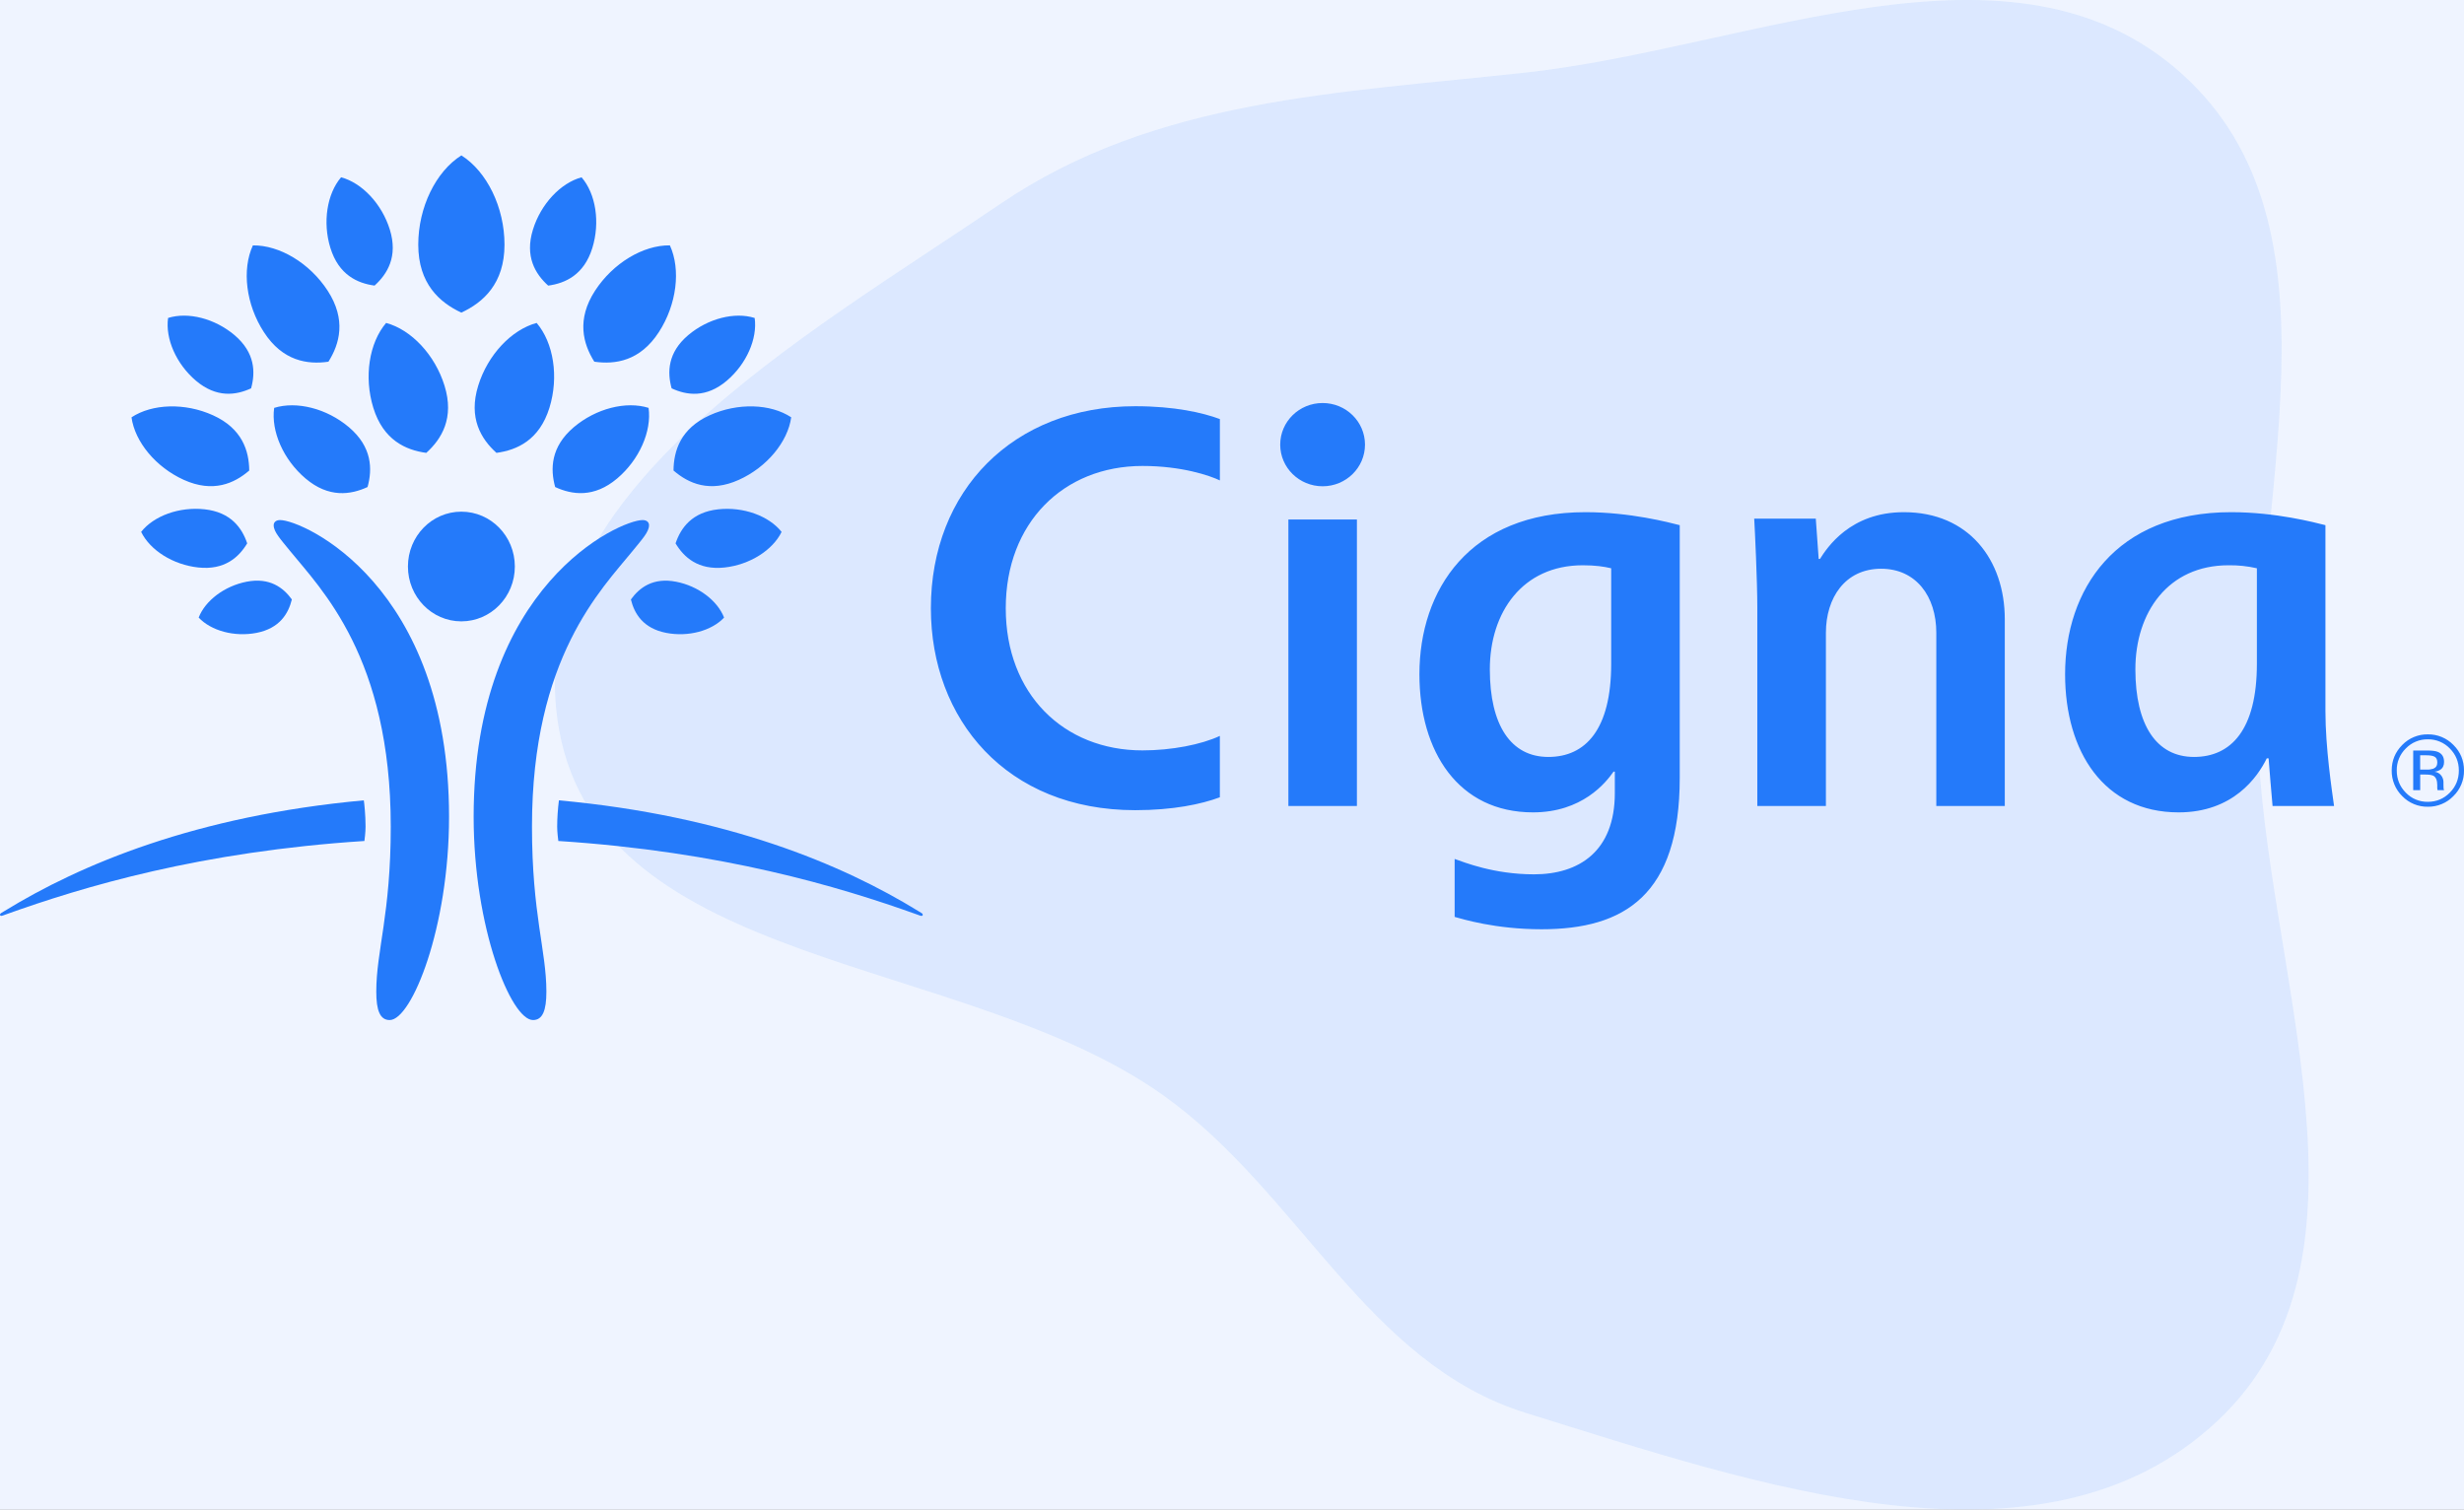
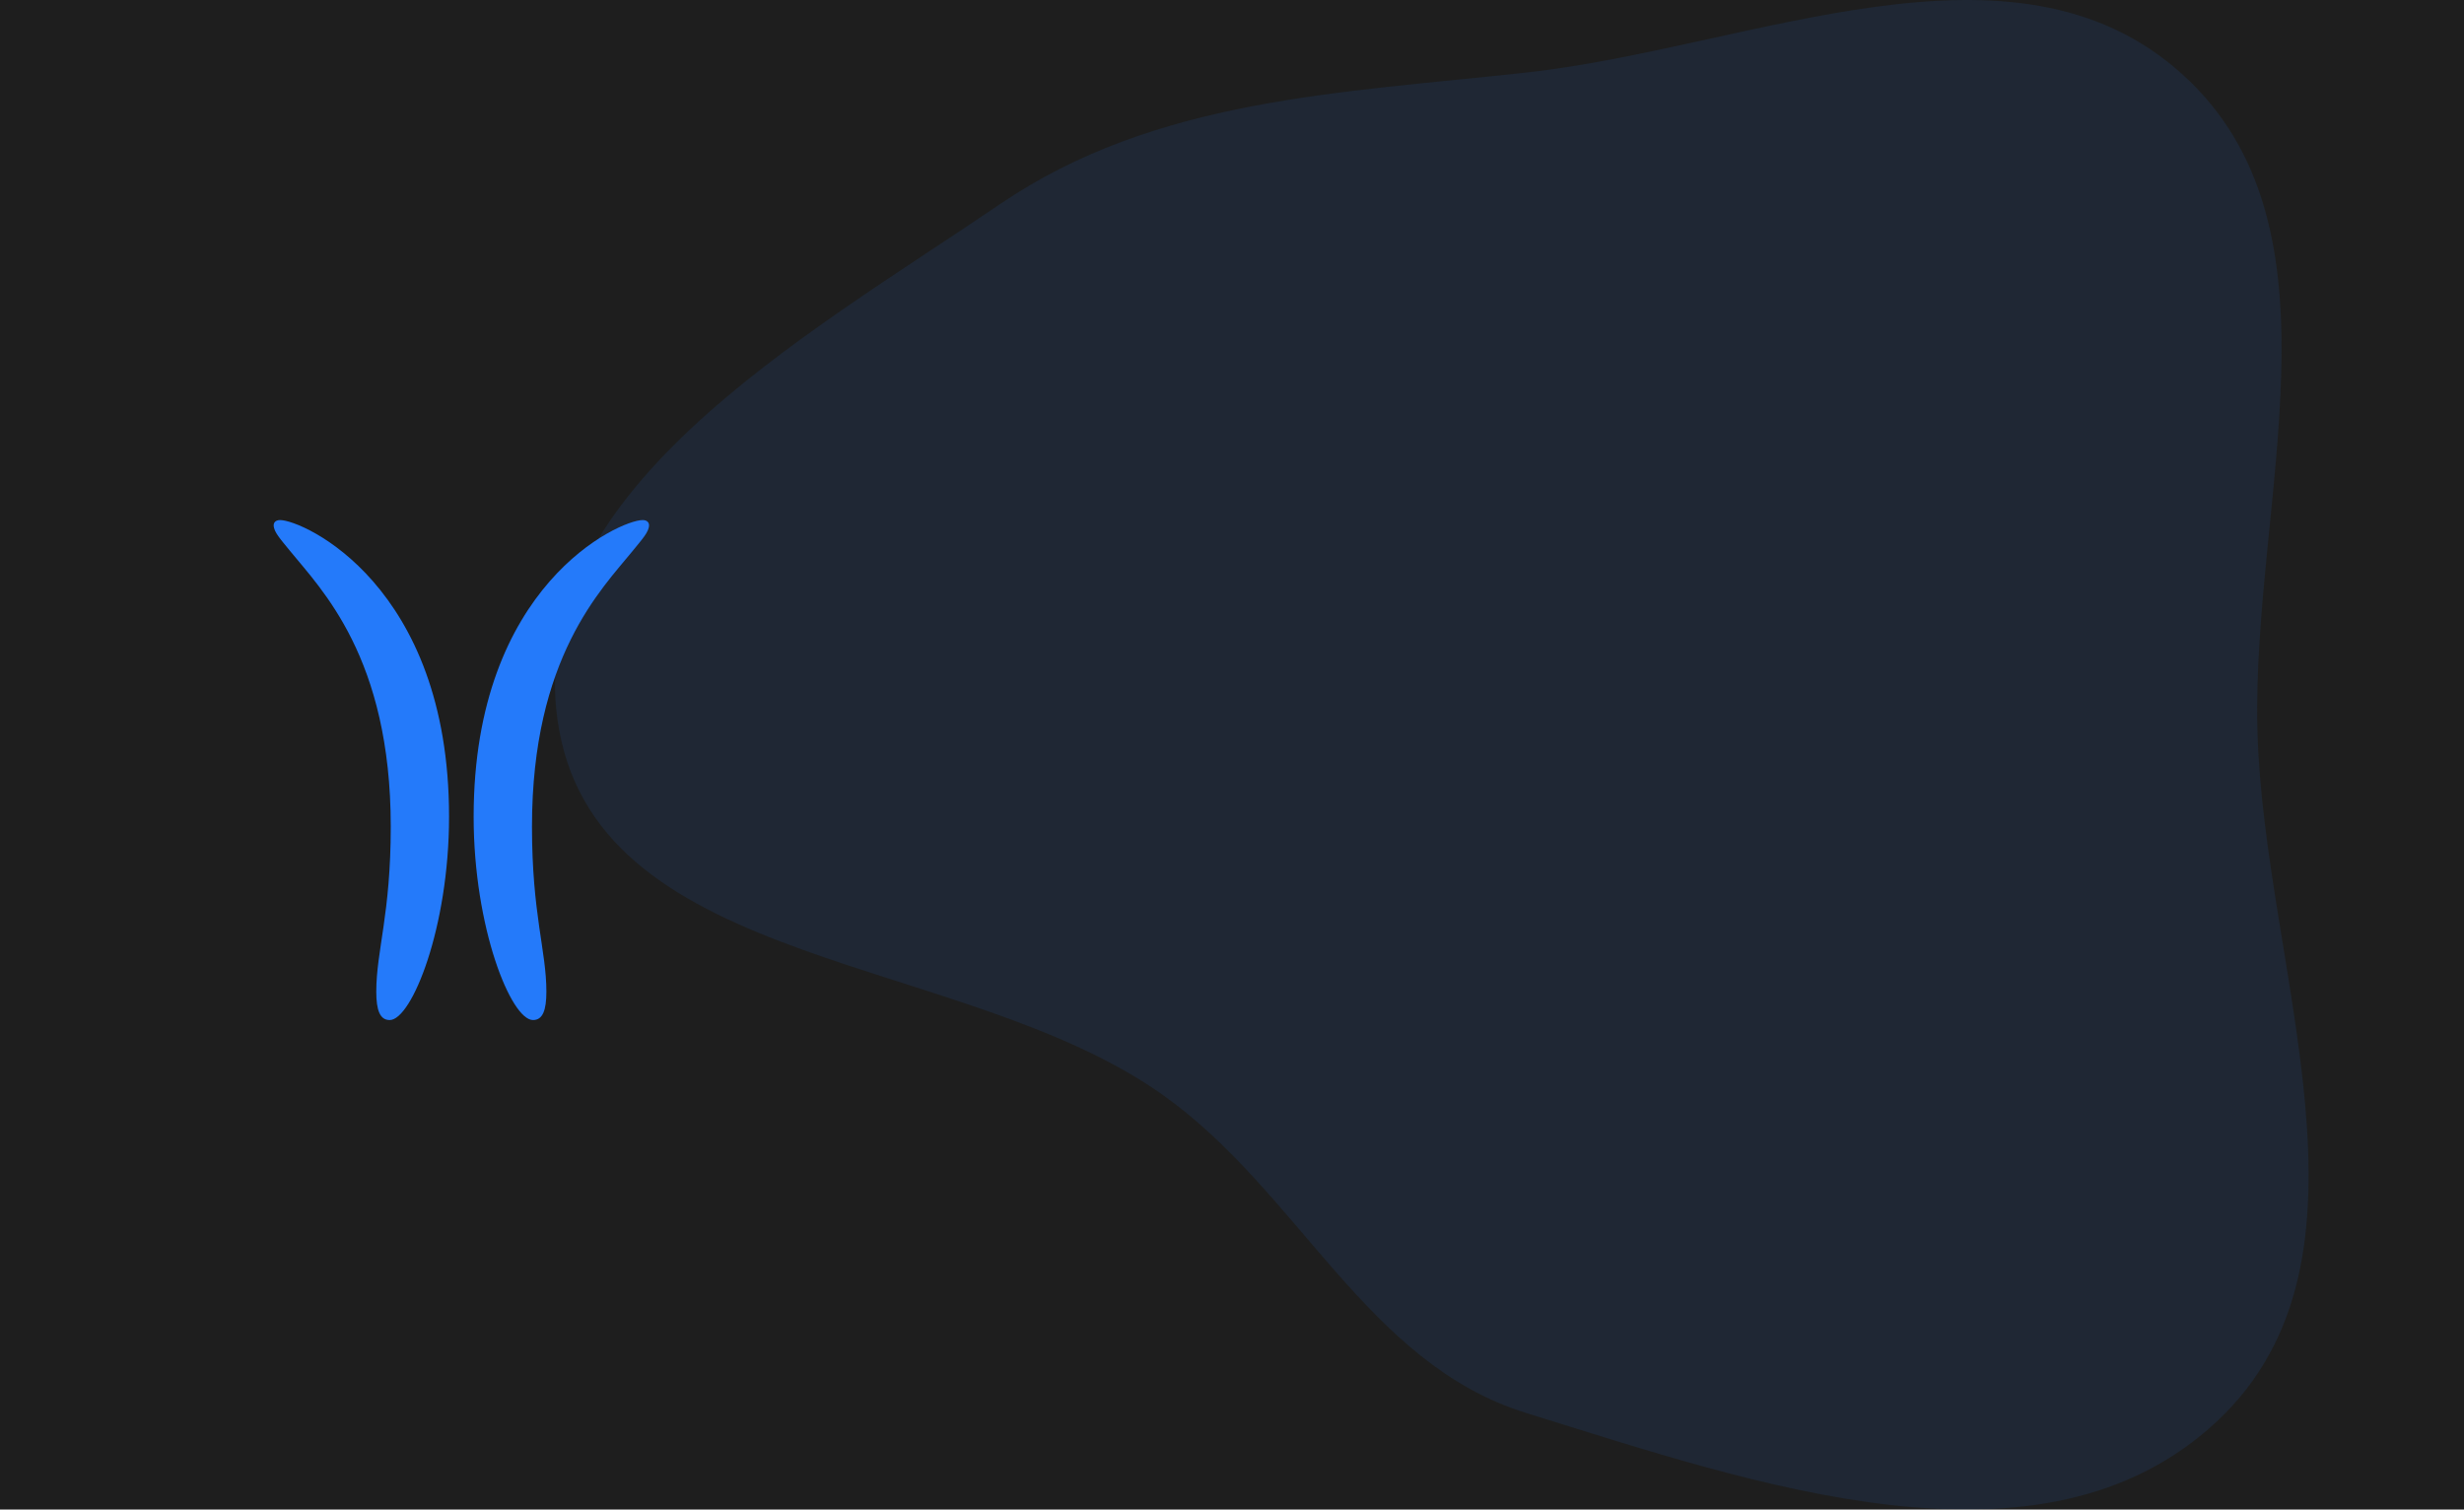
<svg xmlns="http://www.w3.org/2000/svg" width="111" height="68" viewBox="0 0 111 68" fill="none">
  <rect width="111" height="68" fill="#1E1E1E" />
  <g id="TotalHealth_Landing_Page_v1" clip-path="url(#clip0_0_1)">
-     <rect width="1440" height="6464" transform="translate(-392 -1061)" fill="white" />
-     <rect id="Rectangle 1" x="-392" y="-248" width="1440" height="371" fill="#EFF4FF" />
    <g id="Frame 8">
      <g id="Group 17">
        <g id="Vector" style="mix-blend-mode:multiply" opacity="0.1">
          <path fill-rule="evenodd" clip-rule="evenodd" d="M68.742 3.269C78.919 2.148 90.673 -3.523 98.289 3.325C105.956 10.218 101.428 22.583 101.695 32.894C101.975 43.701 107.761 56.664 99.861 64.037C91.974 71.397 79.043 66.843 68.742 63.648C61.534 61.413 58.515 53.654 52.349 49.3C43.367 42.958 27.159 43.717 25.191 32.894C23.274 22.347 36.197 15.217 45.056 9.191C52.053 4.431 60.333 4.196 68.742 3.269Z" fill="#247AFA" />
        </g>
        <path id="Vector_2" d="M12.62 23.427C13.636 23.427 20.229 26.337 20.229 36.791C20.229 41.786 18.547 45.95 17.555 45.95C17.117 45.95 16.951 45.512 16.951 44.672C16.951 42.823 17.603 41.184 17.603 37.237C17.603 29.614 14.464 26.539 13.058 24.808C12.643 24.295 12.329 23.962 12.329 23.661C12.329 23.538 12.416 23.427 12.62 23.427ZM29.238 23.661C29.238 23.962 28.923 24.295 28.508 24.808C27.103 26.539 23.965 29.614 23.965 37.235C23.965 41.184 24.614 42.822 24.614 44.672C24.614 45.512 24.448 45.95 24.012 45.95C23.018 45.95 21.337 41.786 21.337 36.791C21.337 26.337 27.931 23.427 28.948 23.427C29.151 23.427 29.238 23.538 29.238 23.661Z" fill="#247AFA" />
-         <path id="Vector_3" d="M18.377 25.52C18.377 26.885 19.453 27.99 20.782 27.99C22.115 27.99 23.193 26.885 23.193 25.52C23.193 24.153 22.115 23.049 20.783 23.049C19.453 23.049 18.377 24.153 18.377 25.52Z" fill="#247AFA" />
-         <path id="Vector_4" d="M8.278 21.615C7.02 21.046 6.077 19.905 5.924 18.799C6.858 18.184 8.334 18.136 9.593 18.706C10.911 19.302 11.22 20.309 11.228 21.196C10.556 21.777 9.598 22.212 8.278 21.615ZM11.889 14.963C11.078 13.718 10.89 12.143 11.392 11.054C12.591 11.038 13.954 11.852 14.762 13.096C15.607 14.399 15.303 15.488 14.795 16.294C13.851 16.43 12.734 16.266 11.889 14.963ZM13.763 21.553C12.764 20.707 12.203 19.423 12.351 18.374C13.362 18.058 14.721 18.399 15.719 19.244C16.765 20.132 16.782 21.129 16.558 21.939C15.795 22.292 14.808 22.438 13.763 21.553M16.817 18.368C16.388 16.979 16.63 15.442 17.394 14.547C18.53 14.852 19.597 15.988 20.026 17.376C20.476 18.831 19.895 19.776 19.203 20.4C18.279 20.276 17.265 19.823 16.817 18.368ZM11.557 28.509C10.562 28.702 9.513 28.417 8.95 27.82C9.246 27.053 10.116 26.397 11.111 26.204C12.153 26.002 12.766 26.474 13.148 27.003C12.992 27.638 12.602 28.304 11.557 28.509ZM8.928 25.563C7.795 25.44 6.763 24.789 6.358 23.959C6.93 23.236 8.08 22.819 9.213 22.942C10.401 23.071 10.901 23.782 11.136 24.476C10.757 25.105 10.116 25.692 8.928 25.563ZM8.827 17.15C7.938 16.395 7.44 15.255 7.572 14.323C8.469 14.04 9.677 14.345 10.566 15.097C11.494 15.886 11.511 16.772 11.312 17.493C10.632 17.806 9.757 17.936 8.827 17.15ZM14.884 11.17C14.526 10.013 14.73 8.73 15.366 7.986C16.314 8.242 17.203 9.187 17.562 10.343C17.936 11.556 17.451 12.342 16.873 12.865C16.102 12.76 15.261 12.384 14.885 11.171M0 41.202C0 41.233 0.02 41.258 0.06 41.258C0.097 41.258 0.164 41.228 0.236 41.202C3.793 39.926 9.045 38.361 16.416 37.884C16.425 37.817 16.468 37.488 16.468 37.235C16.468 36.702 16.406 36.146 16.389 36.053C8.836 36.746 3.623 38.936 0.199 41.041C0.059 41.127 0 41.147 0 41.202ZM30.341 21.195C30.349 20.309 30.656 19.301 31.974 18.705C33.232 18.136 34.71 18.182 35.643 18.798C35.489 19.904 34.548 21.045 33.29 21.613C31.97 22.211 31.012 21.776 30.341 21.195ZM26.773 16.293C26.267 15.488 25.961 14.398 26.807 13.094C27.615 11.852 28.977 11.037 30.177 11.053C30.677 12.142 30.488 13.717 29.68 14.962C28.835 16.266 27.716 16.429 26.773 16.293ZM25.009 21.939C24.787 21.129 24.803 20.132 25.849 19.244C26.849 18.398 28.206 18.057 29.218 18.374C29.364 19.422 28.804 20.706 27.805 21.552C26.761 22.437 25.772 22.291 25.009 21.939ZM22.365 20.4C21.672 19.776 21.092 18.831 21.542 17.376C21.969 15.988 23.041 14.852 24.175 14.547C24.939 15.442 25.181 16.978 24.752 18.368C24.302 19.823 23.292 20.276 22.365 20.4ZM28.421 27.004C28.803 26.476 29.413 26.002 30.458 26.205C31.455 26.398 32.322 27.055 32.619 27.82C32.057 28.418 31.006 28.702 30.011 28.509C28.966 28.305 28.575 27.638 28.421 27.004ZM30.433 24.477C30.668 23.783 31.169 23.072 32.356 22.943C33.489 22.82 34.637 23.238 35.21 23.961C34.805 24.789 33.772 25.441 32.641 25.564C31.452 25.692 30.81 25.106 30.433 24.477ZM30.256 17.494C30.056 16.773 30.072 15.886 31.003 15.097C31.892 14.346 33.099 14.04 33.997 14.324C34.128 15.256 33.629 16.396 32.741 17.15C31.812 17.938 30.935 17.808 30.256 17.494ZM24.695 12.866C24.117 12.343 23.633 11.557 24.008 10.344C24.365 9.188 25.256 8.242 26.199 7.987C26.841 8.731 27.041 10.013 26.684 11.171C26.309 12.384 25.466 12.761 24.695 12.866ZM41.369 41.041C37.946 38.936 32.733 36.746 25.179 36.053C25.129 36.446 25.102 36.841 25.1 37.236C25.1 37.489 25.144 37.817 25.152 37.884C32.522 38.362 37.773 39.927 41.333 41.203C41.406 41.229 41.474 41.259 41.507 41.259C41.549 41.259 41.57 41.233 41.57 41.203C41.57 41.147 41.507 41.128 41.369 41.041ZM20.783 14.082C19.805 13.627 18.842 12.78 18.842 11.021C18.842 9.341 19.634 7.725 20.784 7C21.934 7.725 22.727 9.34 22.727 11.021C22.727 12.78 21.764 13.627 20.783 14.082Z" fill="#247AFA" />
-         <path id="Vector_5" d="M57.672 20.029C57.672 21.065 58.526 21.905 59.583 21.905C60.637 21.905 61.491 21.065 61.491 20.029C61.491 18.994 60.637 18.155 59.582 18.155C58.526 18.155 57.672 18.994 57.672 20.029ZM72.582 29.904C72.582 32.865 71.425 34.098 69.75 34.098C68.061 34.098 67.115 32.664 67.115 30.15C67.115 27.585 68.583 25.464 71.301 25.464C71.862 25.464 72.253 25.52 72.582 25.599V29.904ZM72.746 34.76V35.722C72.746 38.361 71.12 39.386 69.103 39.386C67.291 39.386 65.953 38.84 65.53 38.693V41.304C65.875 41.397 67.347 41.86 69.448 41.86C73.178 41.86 75.67 40.32 75.67 35.044V23.657C75.192 23.536 73.441 23.072 71.424 23.072C66.192 23.072 63.943 26.579 63.943 30.373C63.943 33.861 65.698 36.595 69.059 36.595C71.276 36.595 72.341 35.257 72.688 34.76H72.746ZM54.953 33.15C54.113 33.544 52.769 33.803 51.468 33.803C47.92 33.803 45.308 31.265 45.308 27.399C45.308 23.558 47.902 20.99 51.468 20.99C53.235 20.99 54.493 21.422 54.954 21.641V18.877C54.178 18.59 52.919 18.299 51.14 18.299C45.636 18.299 41.935 22.105 41.935 27.4C41.935 32.404 45.34 36.496 51.141 36.496C52.842 36.496 54.122 36.226 54.953 35.915V33.15ZM101.67 29.904C101.67 32.865 100.511 34.098 98.837 34.098C97.147 34.098 96.196 32.664 96.196 30.15C96.196 27.585 97.671 25.464 100.387 25.464C100.819 25.457 101.249 25.502 101.67 25.599V29.904ZM105.146 36.307C105.047 35.586 104.758 33.682 104.758 32.044V23.657C104.275 23.536 102.523 23.072 100.511 23.072C95.276 23.072 93.03 26.579 93.03 30.373C93.03 33.861 94.78 36.595 98.144 36.595C100.601 36.595 101.701 35.007 102.116 34.16H102.197C102.229 34.562 102.339 35.929 102.376 36.307H105.148L105.146 36.307ZM61.127 23.402H58.04V36.306H61.127V23.402ZM79.165 36.306V27.378C79.165 26.181 79.056 23.885 79.025 23.364H81.799L81.929 25.179H81.987C82.309 24.671 83.347 23.072 85.767 23.072C88.689 23.072 90.313 25.219 90.313 27.895V36.307H87.228V28.505C87.228 26.862 86.314 25.62 84.742 25.62C83.12 25.62 82.255 26.931 82.255 28.505V36.306H79.165ZM109.677 34.089C109.598 34.044 109.469 34.023 109.295 34.023H109.025V34.668H109.311C109.413 34.673 109.514 34.66 109.612 34.63C109.735 34.581 109.797 34.488 109.797 34.35C109.797 34.22 109.757 34.133 109.677 34.089ZM109.336 33.808C109.558 33.808 109.722 33.829 109.824 33.871C110.011 33.95 110.102 34.099 110.102 34.324C110.102 34.484 110.044 34.604 109.928 34.677C109.849 34.724 109.761 34.753 109.67 34.764C109.793 34.776 109.905 34.84 109.978 34.94C110.038 35.02 110.071 35.117 110.075 35.216V35.347C110.075 35.389 110.075 35.433 110.078 35.48C110.078 35.512 110.084 35.544 110.094 35.574L110.104 35.595H109.81L109.806 35.577C109.805 35.572 109.801 35.565 109.801 35.557L109.795 35.501V35.359C109.795 35.153 109.737 35.015 109.626 34.949C109.559 34.913 109.442 34.891 109.276 34.891H109.027V35.595H108.712V33.808H109.338H109.336ZM108.377 33.717C108.245 33.846 108.142 34 108.072 34.17C108.002 34.34 107.967 34.523 107.971 34.707C107.971 35.098 108.106 35.432 108.377 35.706C108.635 35.976 108.995 36.126 109.369 36.12C109.758 36.12 110.089 35.982 110.362 35.706C110.632 35.433 110.768 35.098 110.768 34.709C110.768 34.32 110.632 33.99 110.362 33.717C110.234 33.584 110.079 33.478 109.908 33.407C109.738 33.336 109.554 33.301 109.369 33.304C109.184 33.301 109.001 33.336 108.83 33.407C108.66 33.478 108.506 33.583 108.378 33.717L108.377 33.717ZM110.522 35.862C110.373 36.017 110.194 36.139 109.995 36.221C109.797 36.304 109.584 36.344 109.369 36.341C109.155 36.344 108.942 36.304 108.743 36.221C108.545 36.139 108.366 36.017 108.217 35.862C108.064 35.712 107.943 35.532 107.862 35.333C107.78 35.134 107.74 34.921 107.743 34.707C107.743 34.258 107.904 33.874 108.22 33.556C108.369 33.403 108.548 33.281 108.746 33.2C108.943 33.118 109.155 33.077 109.369 33.081C109.584 33.077 109.796 33.117 109.995 33.199C110.193 33.281 110.372 33.402 110.522 33.556C110.841 33.872 111 34.256 111 34.706C111.003 34.921 110.963 35.135 110.88 35.333C110.798 35.532 110.676 35.712 110.522 35.862Z" fill="#247AFA" />
      </g>
    </g>
  </g>
  <defs>
    <clipPath id="clip0_0_1">
      <rect width="1440" height="6464" fill="white" transform="translate(-392 -1061)" />
    </clipPath>
  </defs>
</svg>